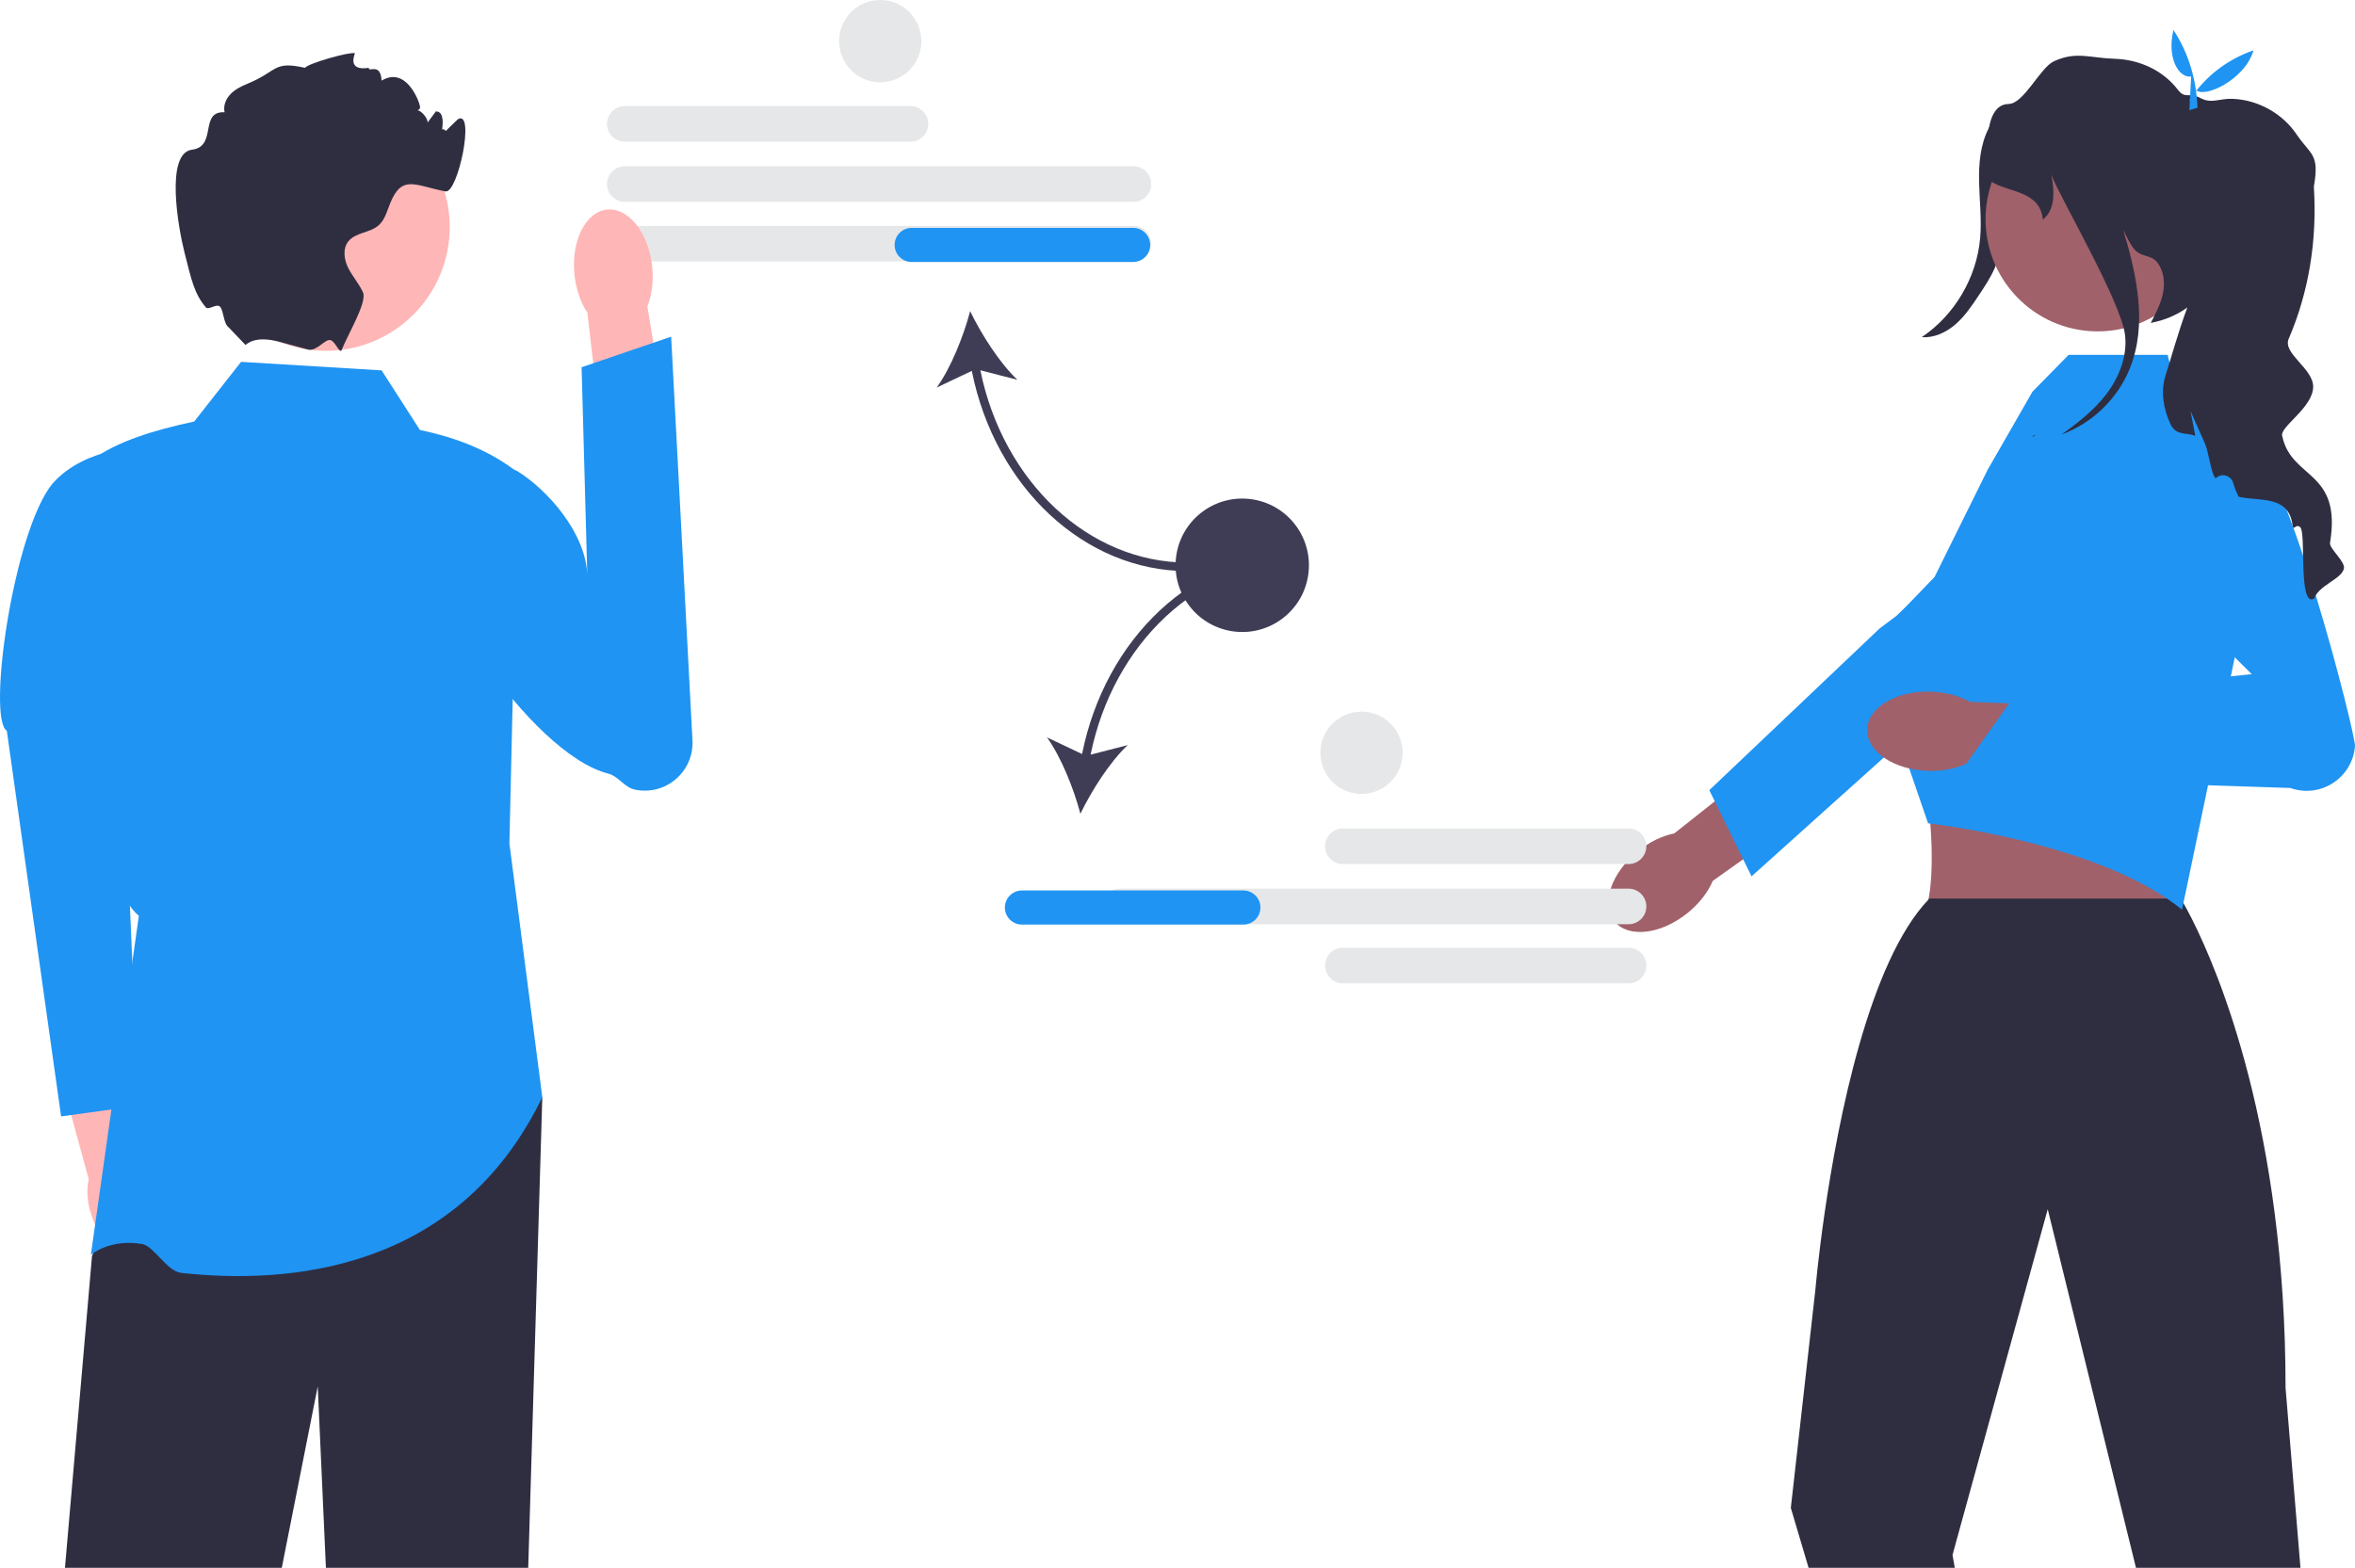
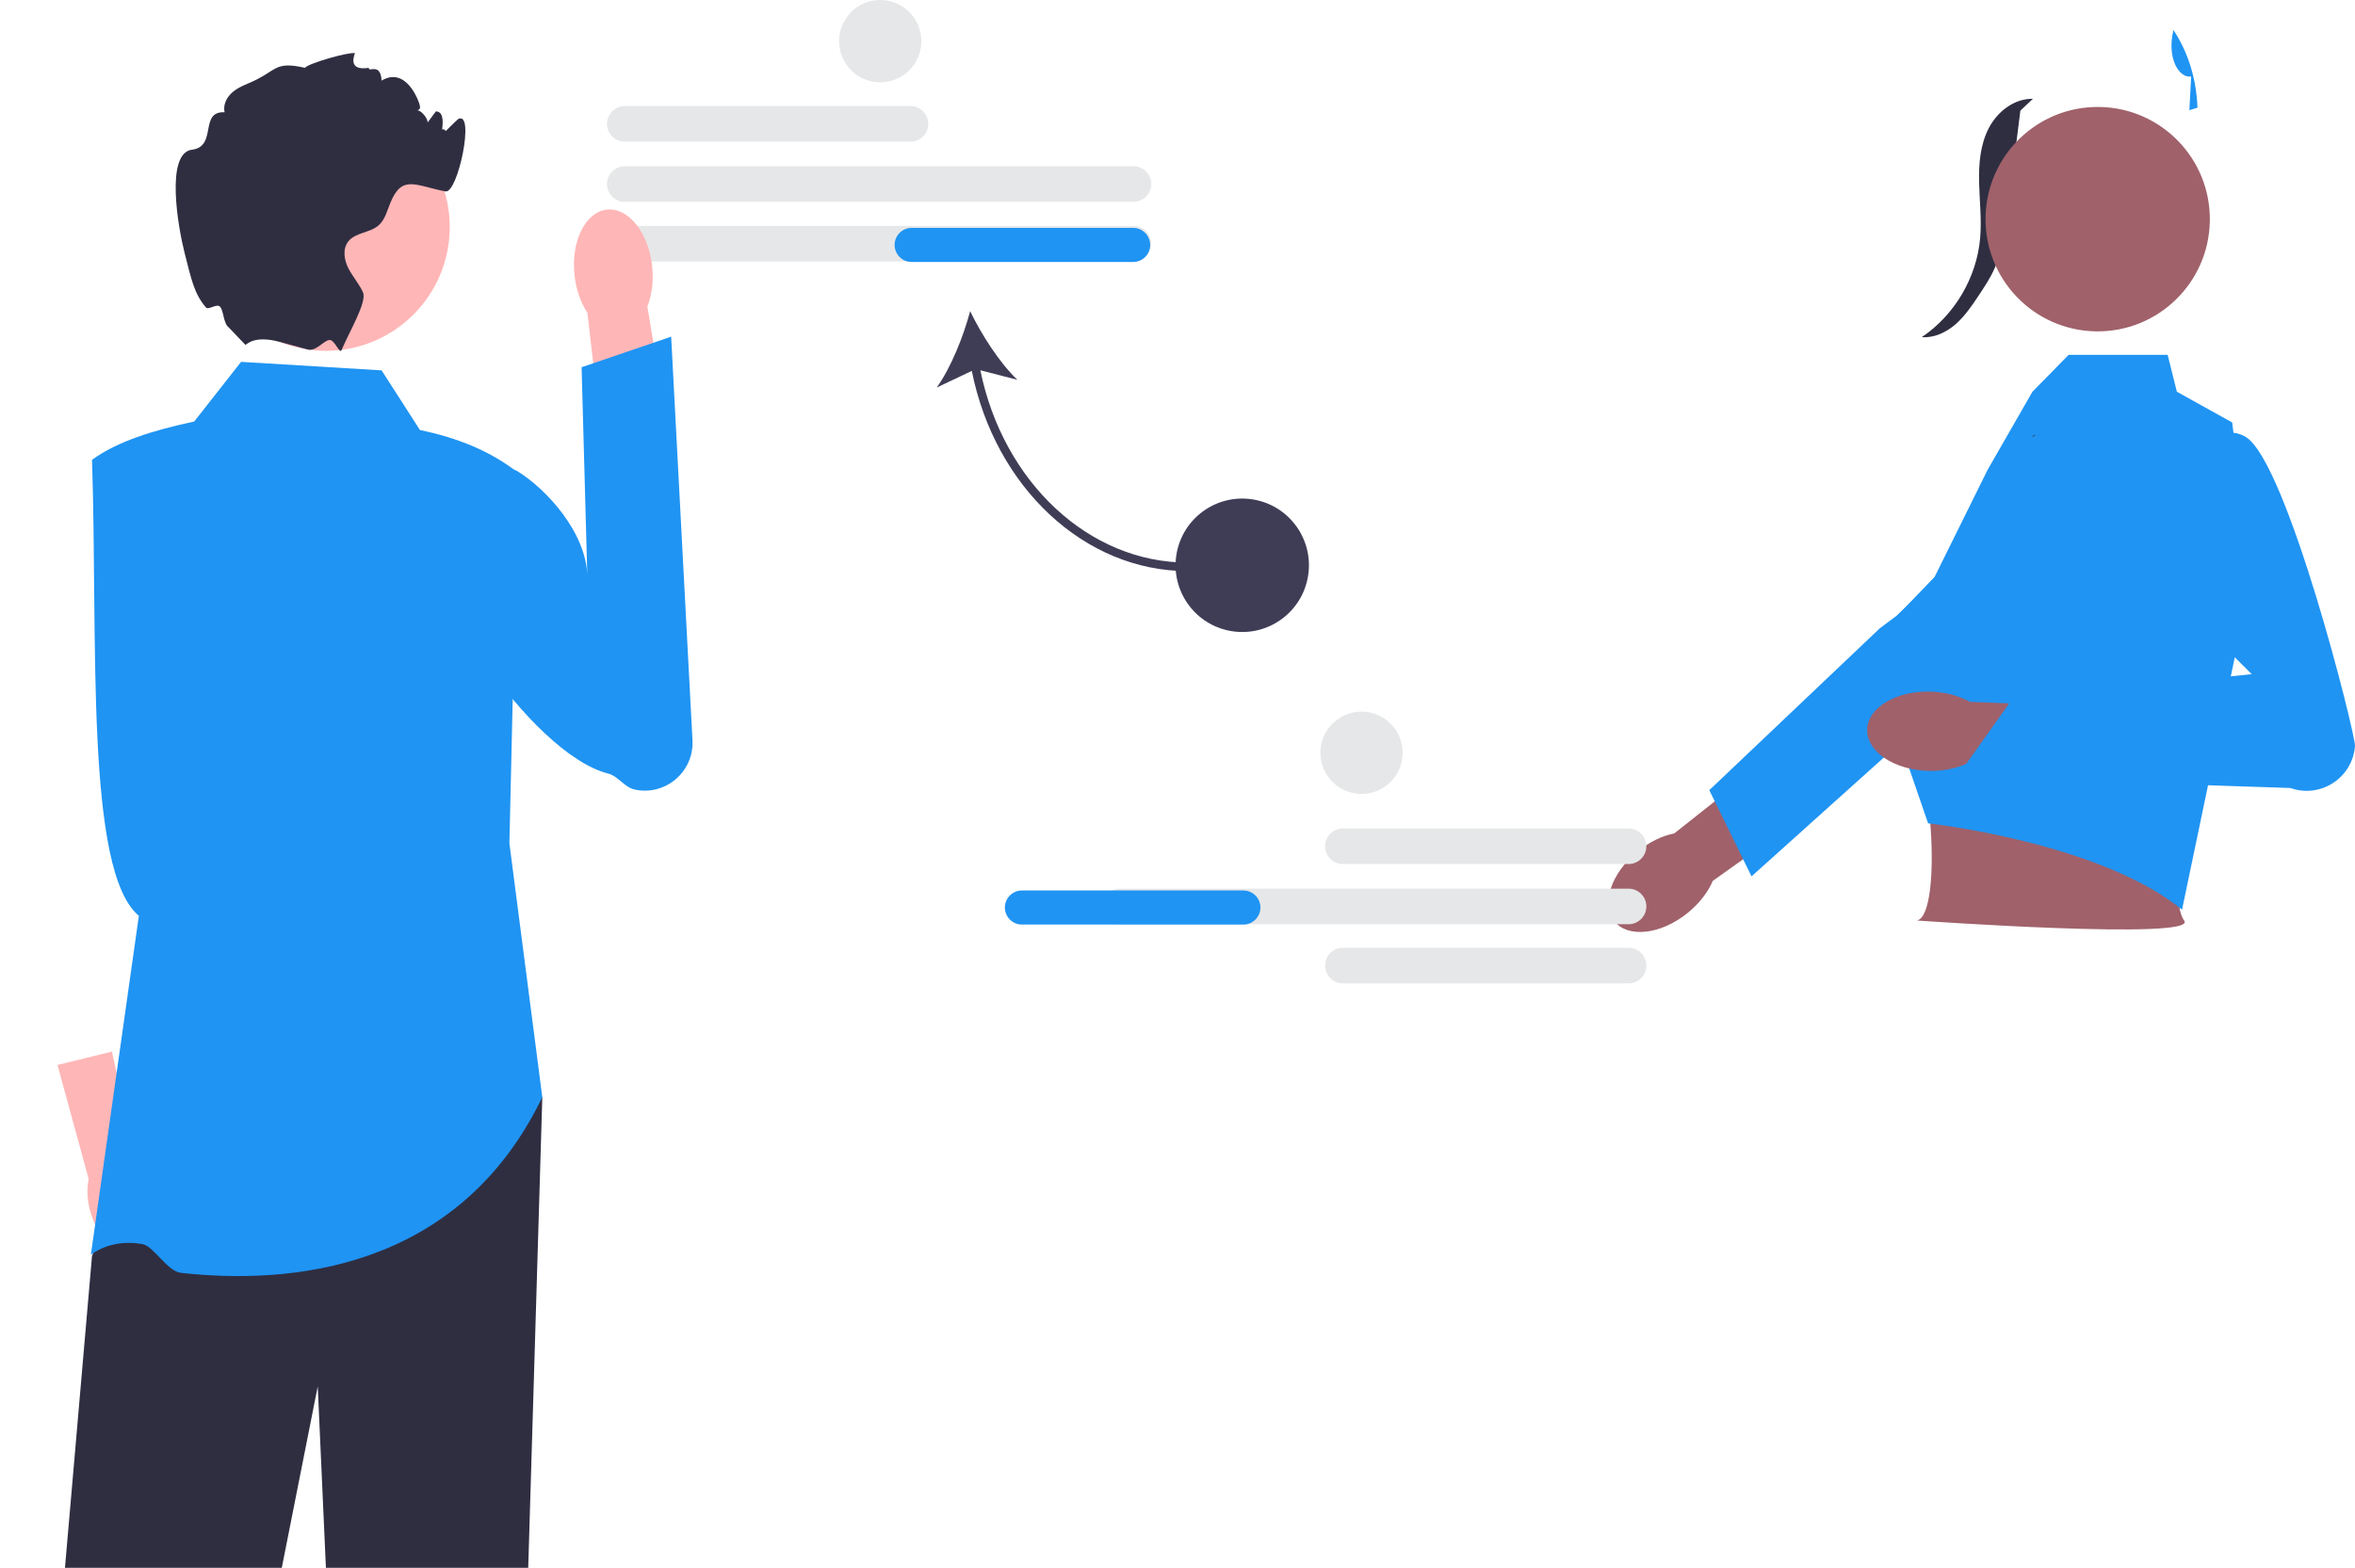
<svg xmlns="http://www.w3.org/2000/svg" width="443" height="295" viewBox="0 0 443 295" fill="none">
  <g clip-path="url(#clip0_42_1438)">
    <path d="M171.274 26.651H117.528C115.684 26.651 114.184 25.15 114.184 23.305C114.184 21.459 115.684 19.958 117.528 19.958H171.274C173.118 19.958 174.618 21.459 174.618 23.305C174.618 25.15 173.118 26.651 171.274 26.651Z" fill="#E6E7E8" />
    <path d="M213.218 37.978H117.528C115.684 37.978 114.184 36.477 114.184 34.632C114.184 32.787 115.684 31.285 117.528 31.285H213.218C215.062 31.285 216.562 32.787 216.562 34.632C216.562 36.477 215.062 37.978 213.218 37.978Z" fill="#E6E7E8" />
    <path d="M213.218 49.204H117.528C115.684 49.204 114.184 47.703 114.184 45.857C114.184 44.012 115.684 42.511 117.528 42.511H213.218C215.062 42.511 216.562 44.012 216.562 45.857C216.562 47.703 215.062 49.204 213.218 49.204Z" fill="#E6E7E8" />
    <path d="M223.354 107.457V105.853C204.859 105.853 188.708 90.733 184.414 69.671L191.383 71.465C188.012 68.269 184.607 62.919 182.495 58.547C181.247 63.241 178.917 69.14 176.212 72.917L182.806 69.791C187.19 91.703 204.036 107.457 223.354 107.457Z" fill="#3F3D56" />
    <path d="M216.358 46.088C216.358 47.856 214.921 49.295 213.154 49.295H171.493C169.726 49.295 168.288 47.856 168.288 46.088C168.288 44.319 169.726 42.88 171.493 42.88H213.154C214.921 42.88 216.358 44.319 216.358 46.088Z" fill="#1F94F3" />
    <path d="M28.765 224.743C28.131 222.533 27.045 220.648 25.752 219.303L21.054 197.871L10.814 200.382L16.682 221.852C16.296 223.669 16.373 225.838 17.007 228.048C18.456 233.097 22.263 236.45 25.509 235.538C28.756 234.625 30.214 229.793 28.765 224.743Z" fill="#FFB6B6" />
-     <path d="M27.349 84.154C27.349 84.154 16.288 83.772 9.879 90.989C2.536 99.966 -2.484 135.142 1.285 137.51L11.494 210.062L26.052 208.06L22.315 121.009L27.349 84.154Z" fill="#1F94F3" />
    <path d="M102.014 206.448L99.364 294.997H61.308L59.77 260.865L53.008 294.997H12.221L17.308 236.321L22.564 223.982L26.121 215.619L102.014 206.448Z" fill="#2F2E41" />
    <path d="M71.787 69.691L45.349 68.087L36.536 79.312C28.924 80.943 22.05 83.049 17.308 86.528C18.442 120.145 15.95 163.856 26.121 172.321L17.089 236.115C17.089 236.115 20.731 232.992 26.815 234.095C28.917 234.476 31.454 239.214 34.037 239.501C53.882 241.708 86.063 239.439 102.013 206.448L95.823 158.691L97.425 88.934C92.416 84.971 86.188 82.396 78.998 80.916L71.787 69.691Z" fill="#1F94F3" />
    <path d="M122.686 50.176C122.973 52.955 122.609 55.57 121.77 57.666L126.174 83.974L113.604 85.705L110.49 58.831C109.24 56.951 108.35 54.467 108.063 51.687C107.408 45.337 110.15 39.85 114.188 39.433C118.226 39.015 122.031 43.825 122.686 50.176Z" fill="#FFB6B6" />
    <path d="M80.895 90.944C79.579 92.887 79.945 95.072 79.631 97.696C78.297 108.839 99.632 141.763 114.394 145.554C116.331 146.052 117.435 148.143 119.39 148.564C125.182 149.81 130.575 145.209 130.262 139.288L126.252 63.35L109.406 69.101L110.484 108.526C110.377 100.359 102.883 92.042 97.207 88.583C97.207 88.583 85.709 83.835 80.895 90.944Z" fill="#1F94F3" />
    <path d="M61.312 66.012C74.174 66.012 84.6 55.577 84.6 42.705C84.6 29.834 74.174 19.399 61.312 19.399C48.45 19.399 38.024 29.834 38.024 42.705C38.024 55.577 48.45 66.012 61.312 66.012Z" fill="#FFB6B6" />
    <path d="M83.004 25.591C82.804 25.64 86.07 22.454 86.209 22.384C89.413 20.78 86.121 36.456 83.805 36.015C78.109 34.932 75.649 32.783 73.438 38.148C72.821 39.639 72.436 41.323 71.235 42.389C69.584 43.84 66.844 43.72 65.498 45.452C64.417 46.847 64.729 48.9 65.53 50.471C66.332 52.051 67.549 53.39 68.278 55.002C69.096 56.814 65.611 62.578 64.281 65.818V65.826L64.273 65.845C63.919 66.695 63.08 64.247 62.193 64.002C61.132 63.71 59.569 66.217 57.879 65.762C57.871 65.762 57.863 65.754 57.855 65.754C56.245 65.305 54.45 64.824 52.672 64.343H52.664C47.656 62.979 46.39 64.936 46.15 64.88L43.041 61.624C41.975 60.847 42.095 58.337 41.343 57.663C40.728 57.112 39.194 58.386 38.742 57.856C36.526 55.258 36.016 52.66 34.709 47.529C33.516 42.838 31.04 28.799 36.127 28.165C40.926 27.564 37.417 20.877 42.248 21.125C41.96 19.907 42.497 18.6 43.37 17.702C44.235 16.796 45.389 16.234 46.551 15.753C52.279 13.412 51.326 11.399 57.367 12.762C57.967 11.921 65.672 9.726 66.762 10.007C66.842 10.023 65.082 13.444 69.384 12.762C69.224 13.749 71.569 11.61 71.787 15.168C76.376 12.412 78.846 19.009 78.998 19.979C79.198 21.189 77.372 20.572 78.59 20.756C79.311 20.869 80.544 22.336 80.424 23.066C80.945 22.36 81.466 21.663 81.995 20.957C82.091 20.965 82.179 20.981 82.275 20.997C84.71 21.462 81.918 29.43 82.019 26.946C82.203 22.384 85.431 25.054 83.004 25.591Z" fill="#2F2E41" />
    <path d="M380.051 20.813C379.191 27.891 378.251 34.959 377.231 42.015C376.817 44.882 376.379 47.784 375.227 50.44C374.44 52.254 373.339 53.909 372.243 55.554C370.949 57.498 369.633 59.466 367.875 61.003C366.117 62.539 363.833 63.618 361.506 63.437C367.68 59.278 371.83 52.243 372.485 44.823C372.793 41.336 372.371 37.83 372.289 34.329C372.208 30.829 372.501 27.207 374.115 24.1C375.728 20.994 378.916 18.507 382.413 18.595L380.051 20.813Z" fill="#2F2E41" />
    <path d="M317.478 171.771C312.455 175.849 306.28 176.561 303.687 173.361C301.094 170.162 303.065 164.262 308.089 160.185C310.288 158.4 312.707 157.26 314.95 156.81L336.454 139.799L344.216 150.068L322.194 165.748C321.291 167.852 319.677 169.986 317.478 171.771Z" fill="#A0616A" />
    <path d="M321.54 148.677L353.581 118.25L356.786 115.845C356.786 115.845 375.179 97.911 379.942 97.5C381.959 97.327 383.976 97.83 385.676 98.935C388.421 100.717 389.843 103.649 389.843 106.605C389.843 109.075 388.849 111.557 386.814 113.385L357.48 139.74L345.001 150.95L329.482 164.897L327.904 161.681L322.569 150.782L321.54 148.677Z" fill="#1F94F3" />
    <path d="M390.052 128.085L357.971 137.919C363.342 139.433 365.591 172.188 360.592 173.205C360.592 173.205 413.762 176.99 410.86 173.205C407.324 168.591 412.067 137.932 414.328 137.919L390.052 128.085Z" fill="#A0616A" />
-     <path d="M432.741 295L429.937 261.132C429.937 249.017 429.152 238.072 427.894 228.314C422.855 189.146 410.22 169.069 410.22 169.069H362.951C362.887 169.141 362.823 169.197 362.759 169.269L362.751 169.277C351.599 181.008 345.798 210.506 343.218 228.314C341.993 236.789 341.496 242.618 341.496 242.618L336.873 283.735L340.214 295H367.718L367.286 292.587L384.983 228.314L385.2 227.528L385.392 228.314L401.8 295L432.741 295Z" fill="#2F2E41" />
    <path d="M363.92 108.548L373.908 88.369L382.325 73.708L389.131 66.767H407.757L409.491 73.708L419.895 79.493L423.575 108.416L410.464 171.169C394.858 158.443 362.692 154.918 362.692 154.918L357.48 139.74L354.035 121.454L353.619 119.268L363.92 108.548Z" fill="#1F94F3" />
    <path d="M362.722 145.051C356.256 144.867 351.109 141.38 351.226 137.262C351.342 133.144 356.678 129.955 363.144 130.139C365.975 130.219 368.552 130.932 370.546 132.055L397.934 133.177L397.134 146.028L370.22 143.558C368.166 144.565 365.552 145.131 362.722 145.051Z" fill="#A0616A" />
    <path d="M397.746 101.186L423.581 126.855L378.581 131.467L368.123 146.188L430.845 148.27C436.504 150.286 442.532 146.372 442.998 140.379C443.155 138.355 430.27 87.001 422.469 82.233C413.326 76.645 397.746 101.186 397.746 101.186Z" fill="#1F94F3" />
    <path d="M415.692 41.58C415.88 29.92 406.588 20.316 394.938 20.128C383.288 19.94 373.691 29.239 373.503 40.899C373.315 52.558 382.607 62.162 394.258 62.35C405.908 62.538 415.504 53.239 415.692 41.58Z" fill="#A0616A" />
-     <path d="M440.909 107.025C440.38 109.029 436.262 110.064 435.301 112.637C432.24 114.385 433.899 100.105 432.665 99.167C431.711 98.453 431.455 100.177 431.239 98.694C430.421 93.129 425.078 94.372 421.12 93.474C420.671 92.6 420.327 91.75 420.102 90.924C419.702 89.433 417.875 88.912 416.794 90.01C416.305 89.578 415.952 88.046 415.608 86.515C415.359 85.4 415.111 84.286 414.823 83.58L412.067 77.358L412.956 81.992C411.153 81.343 409.335 82.016 408.285 79.787C406.939 76.925 406.402 73.573 407.38 70.567C408.269 67.841 409.767 62.38 411.458 57.858C409.543 59.245 407.244 60.255 404.576 60.761C405.521 58.965 406.483 57.136 406.883 55.14C407.276 53.144 407.035 50.922 405.769 49.335C404.728 48.028 403.19 48.357 401.892 47.306C400.882 46.489 400.009 44.396 399.4 43.249C401.996 51.885 403.959 61.057 400.658 69.3C398.375 75.009 393.568 79.651 387.799 81.76C390.868 79.563 393.864 77.222 396.163 74.239C398.623 71.04 400.225 66.999 399.737 62.99C398.968 56.696 387.302 36.787 385.868 32.874C386.654 36.699 386.349 39.681 384.282 41.325C383.745 35.776 377.704 36.282 374.412 34.061C374.412 34.061 371.864 19.652 377.841 19.564C380.725 19.524 383.745 12.741 386.365 11.53C390.547 9.598 393.111 10.912 397.75 11.057C402.38 11.193 406.827 13.19 409.655 16.854C411.137 18.77 411.682 17.247 413.909 18.441C416.024 19.572 417.45 18.522 419.846 18.594C424.645 18.722 429.3 21.288 431.992 25.257C434.684 29.234 436.342 28.865 435.277 35.015C435.261 35.087 435.261 35.231 435.277 35.448C435.861 45.133 434.363 54.843 430.526 63.759C429.34 66.501 435.14 69.332 435.132 72.755C435.124 76.732 428.723 80.357 429.316 82.056C431.014 90.243 440.556 88.423 438.305 102.126C438.121 103.24 441.261 105.686 440.909 107.025Z" fill="#2F2E41" />
    <path d="M382.461 81.953C382.638 81.897 382.814 81.833 382.991 81.76C382.766 81.921 382.55 82.073 382.325 82.234L382.461 81.953Z" fill="#2F2E41" />
    <path d="M412.178 14.401C409.883 14.742 407.552 10.931 408.855 5.647C411.695 9.992 413.146 14.884 413.375 20.258L411.844 20.732L412.178 14.401Z" fill="#1F94F3" />
-     <path d="M423.904 9.468C422.338 15.022 414.385 18.739 412.98 16.806L412.819 20.118L411.836 18.852C414.688 14.607 418.576 11.35 423.904 9.468Z" fill="#1F94F3" />
    <path d="M249.261 159.233C249.261 157.388 250.761 155.887 252.605 155.887H306.351C308.195 155.887 309.695 157.388 309.695 159.233C309.695 161.079 308.195 162.58 306.351 162.58H252.605C250.761 162.58 249.261 161.079 249.261 159.233Z" fill="#E6E7E8" />
    <path d="M249.261 181.684C249.261 179.838 250.761 178.337 252.605 178.337H306.351C308.195 178.337 309.695 179.838 309.695 181.684C309.695 183.529 308.195 185.03 306.351 185.03H252.605C250.761 185.03 249.261 183.529 249.261 181.684Z" fill="#E6E7E8" />
    <path d="M210.661 173.907C208.817 173.907 207.317 172.406 207.317 170.56C207.317 168.715 208.817 167.214 210.661 167.214H306.351C308.195 167.214 309.695 168.715 309.695 170.56C309.695 172.406 308.195 173.907 306.351 173.907H210.661Z" fill="#E6E7E8" />
-     <path d="M203.547 141.877L196.954 138.751C199.658 142.528 201.988 148.427 203.236 153.121C205.348 148.749 208.753 143.398 212.124 140.203L205.155 141.997C209.449 120.935 225.6 105.815 244.096 105.815V104.211C224.777 104.211 207.932 119.965 203.547 141.877Z" fill="#3F3D56" />
    <path d="M233.895 173.968H192.234C190.467 173.968 189.029 172.529 189.029 170.761C189.029 168.992 190.467 167.554 192.234 167.554H233.895C235.662 167.554 237.1 168.992 237.1 170.761C237.1 172.529 235.662 173.968 233.895 173.968Z" fill="#1F94F3" />
    <path d="M246.062 108.376C247.172 101.532 242.528 95.084 235.69 93.973C228.851 92.862 222.408 97.51 221.298 104.354C220.188 111.198 224.832 117.647 231.671 118.757C238.509 119.868 244.953 115.22 246.062 108.376Z" fill="#3F3D56" />
    <path d="M165.58 15.487C169.854 15.487 173.318 12.02 173.318 7.743C173.318 3.467 169.854 0 165.58 0C161.307 0 157.843 3.467 157.843 7.743C157.843 12.02 161.307 15.487 165.58 15.487Z" fill="#E6E7E8" />
    <path d="M256.113 149.388C260.386 149.388 263.85 145.921 263.85 141.644C263.85 137.368 260.386 133.901 256.113 133.901C251.84 133.901 248.375 137.368 248.375 141.644C248.375 145.921 251.84 149.388 256.113 149.388Z" fill="#E6E7E8" />
  </g>
  <defs>
    <clipPath id="clip0_42_1438">
      <rect width="443" height="295" fill="white" />
    </clipPath>
  </defs>
</svg>